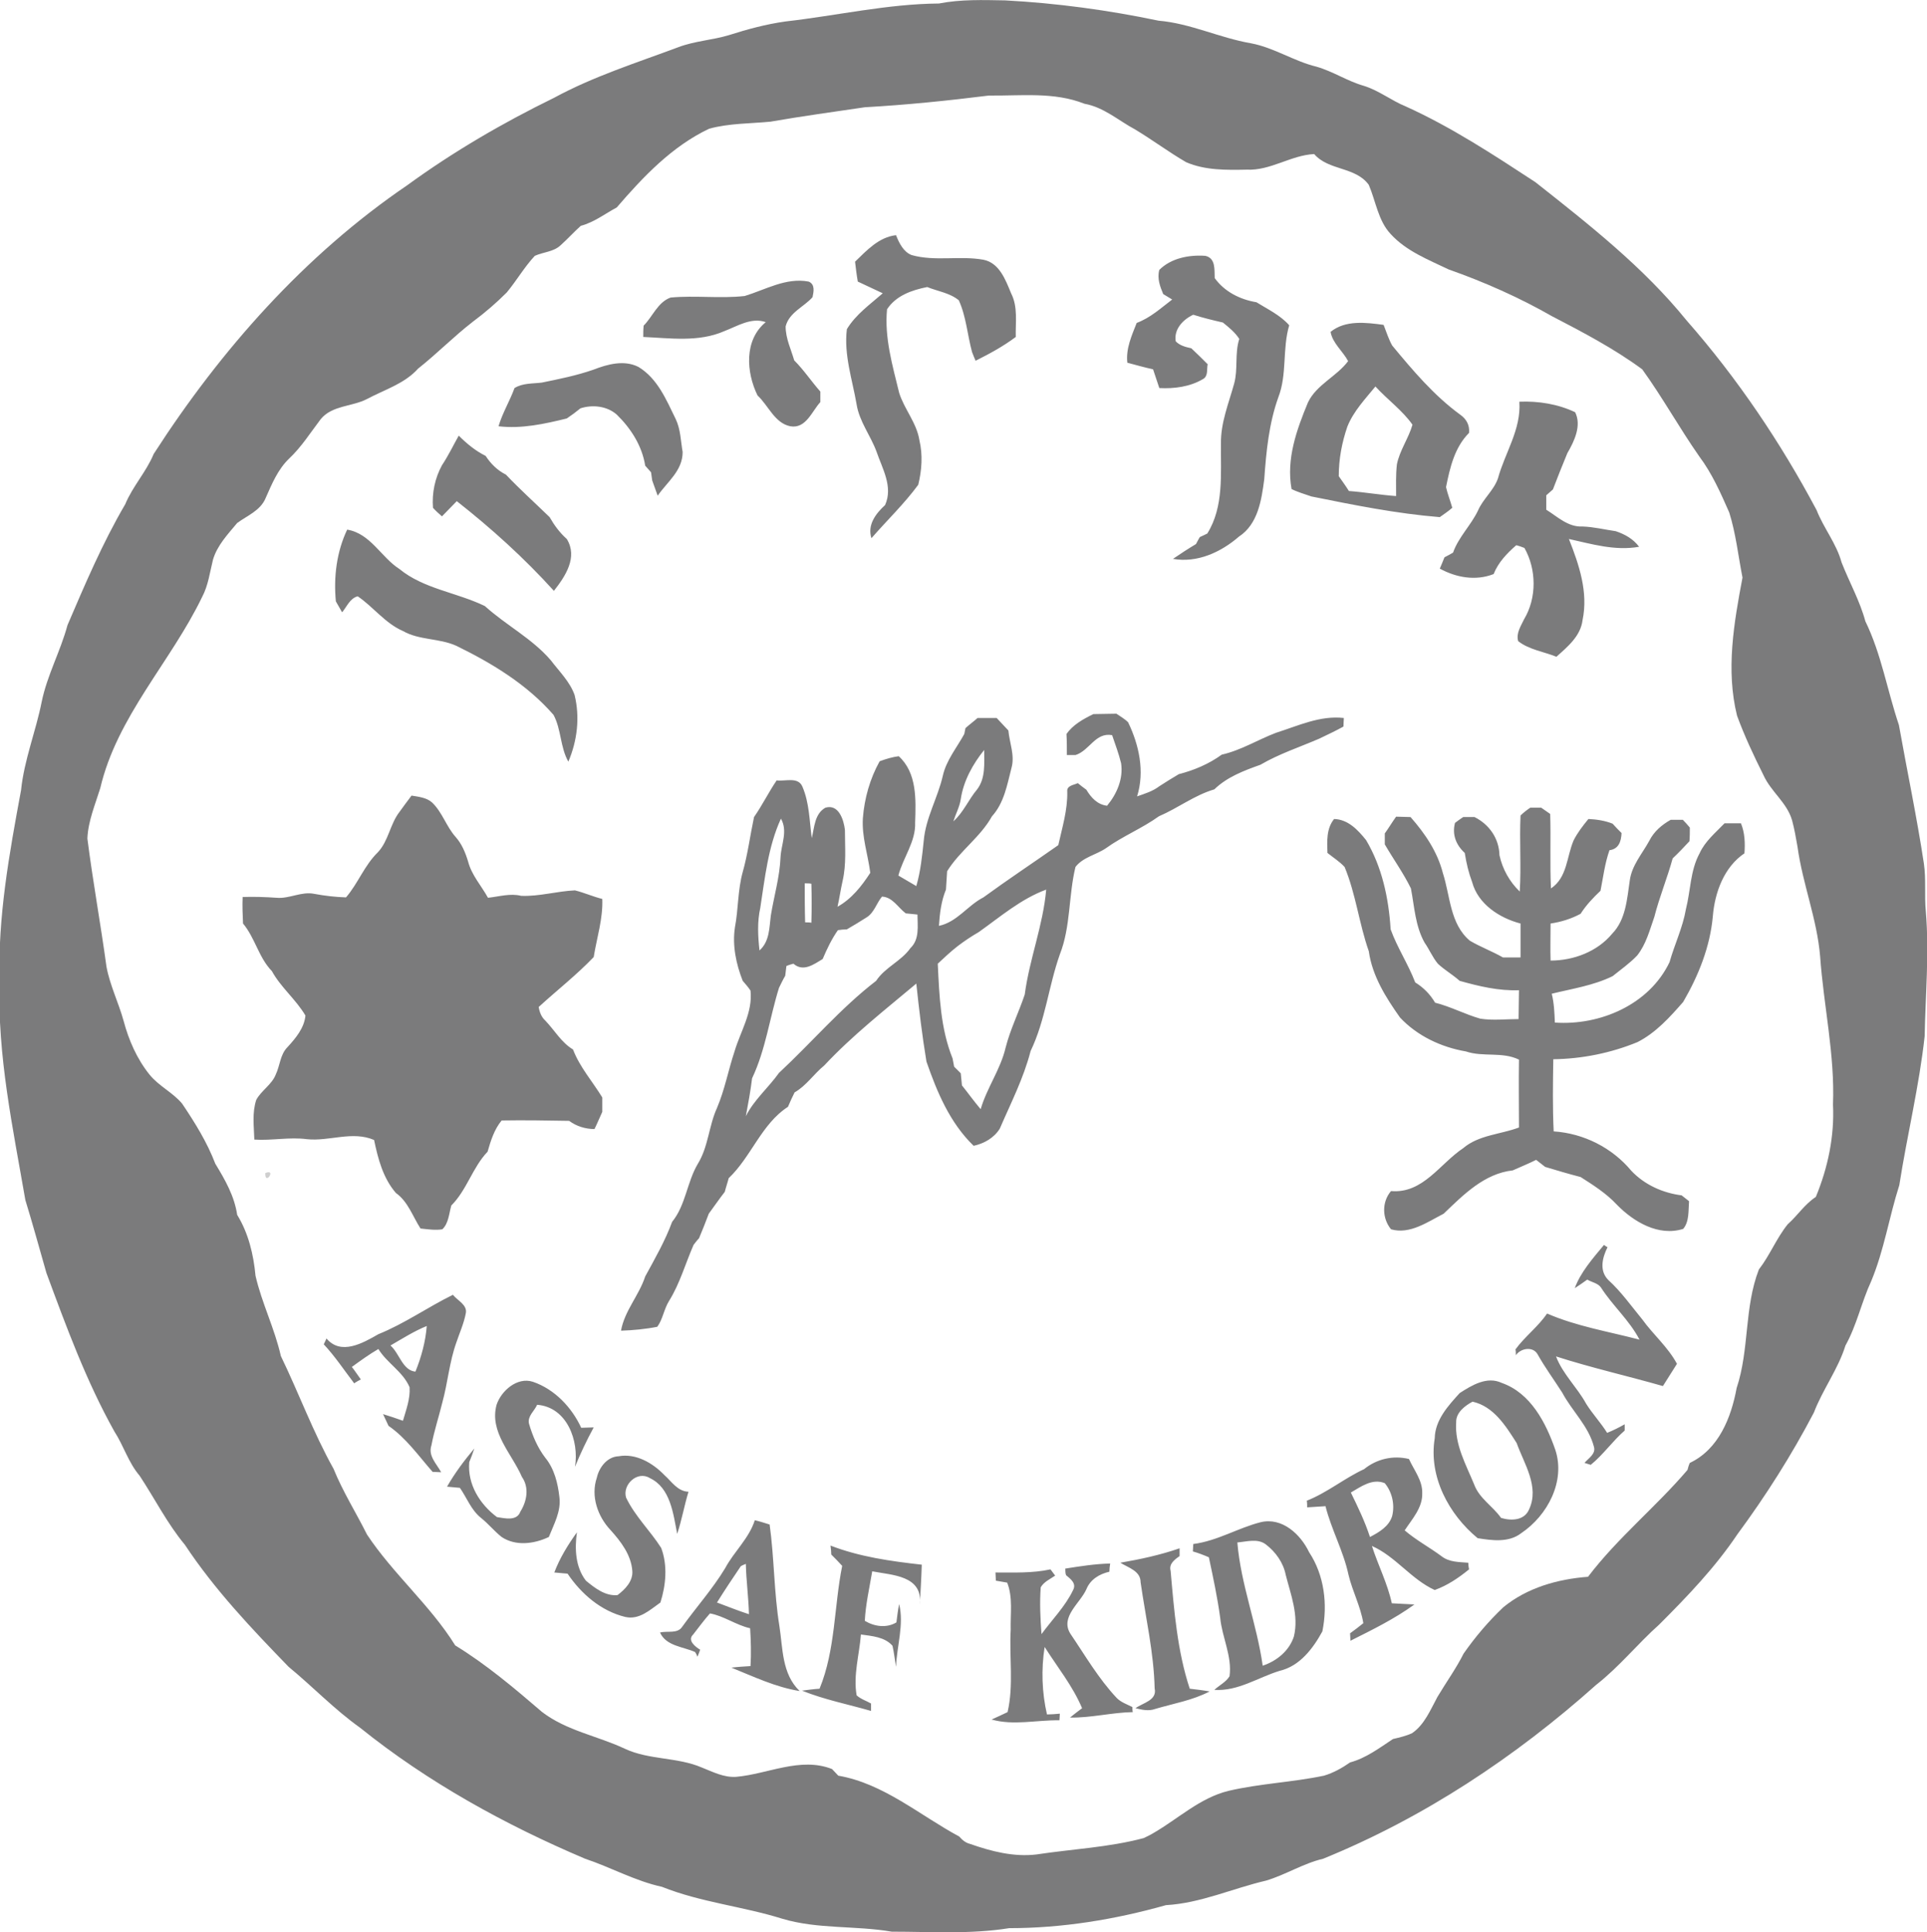
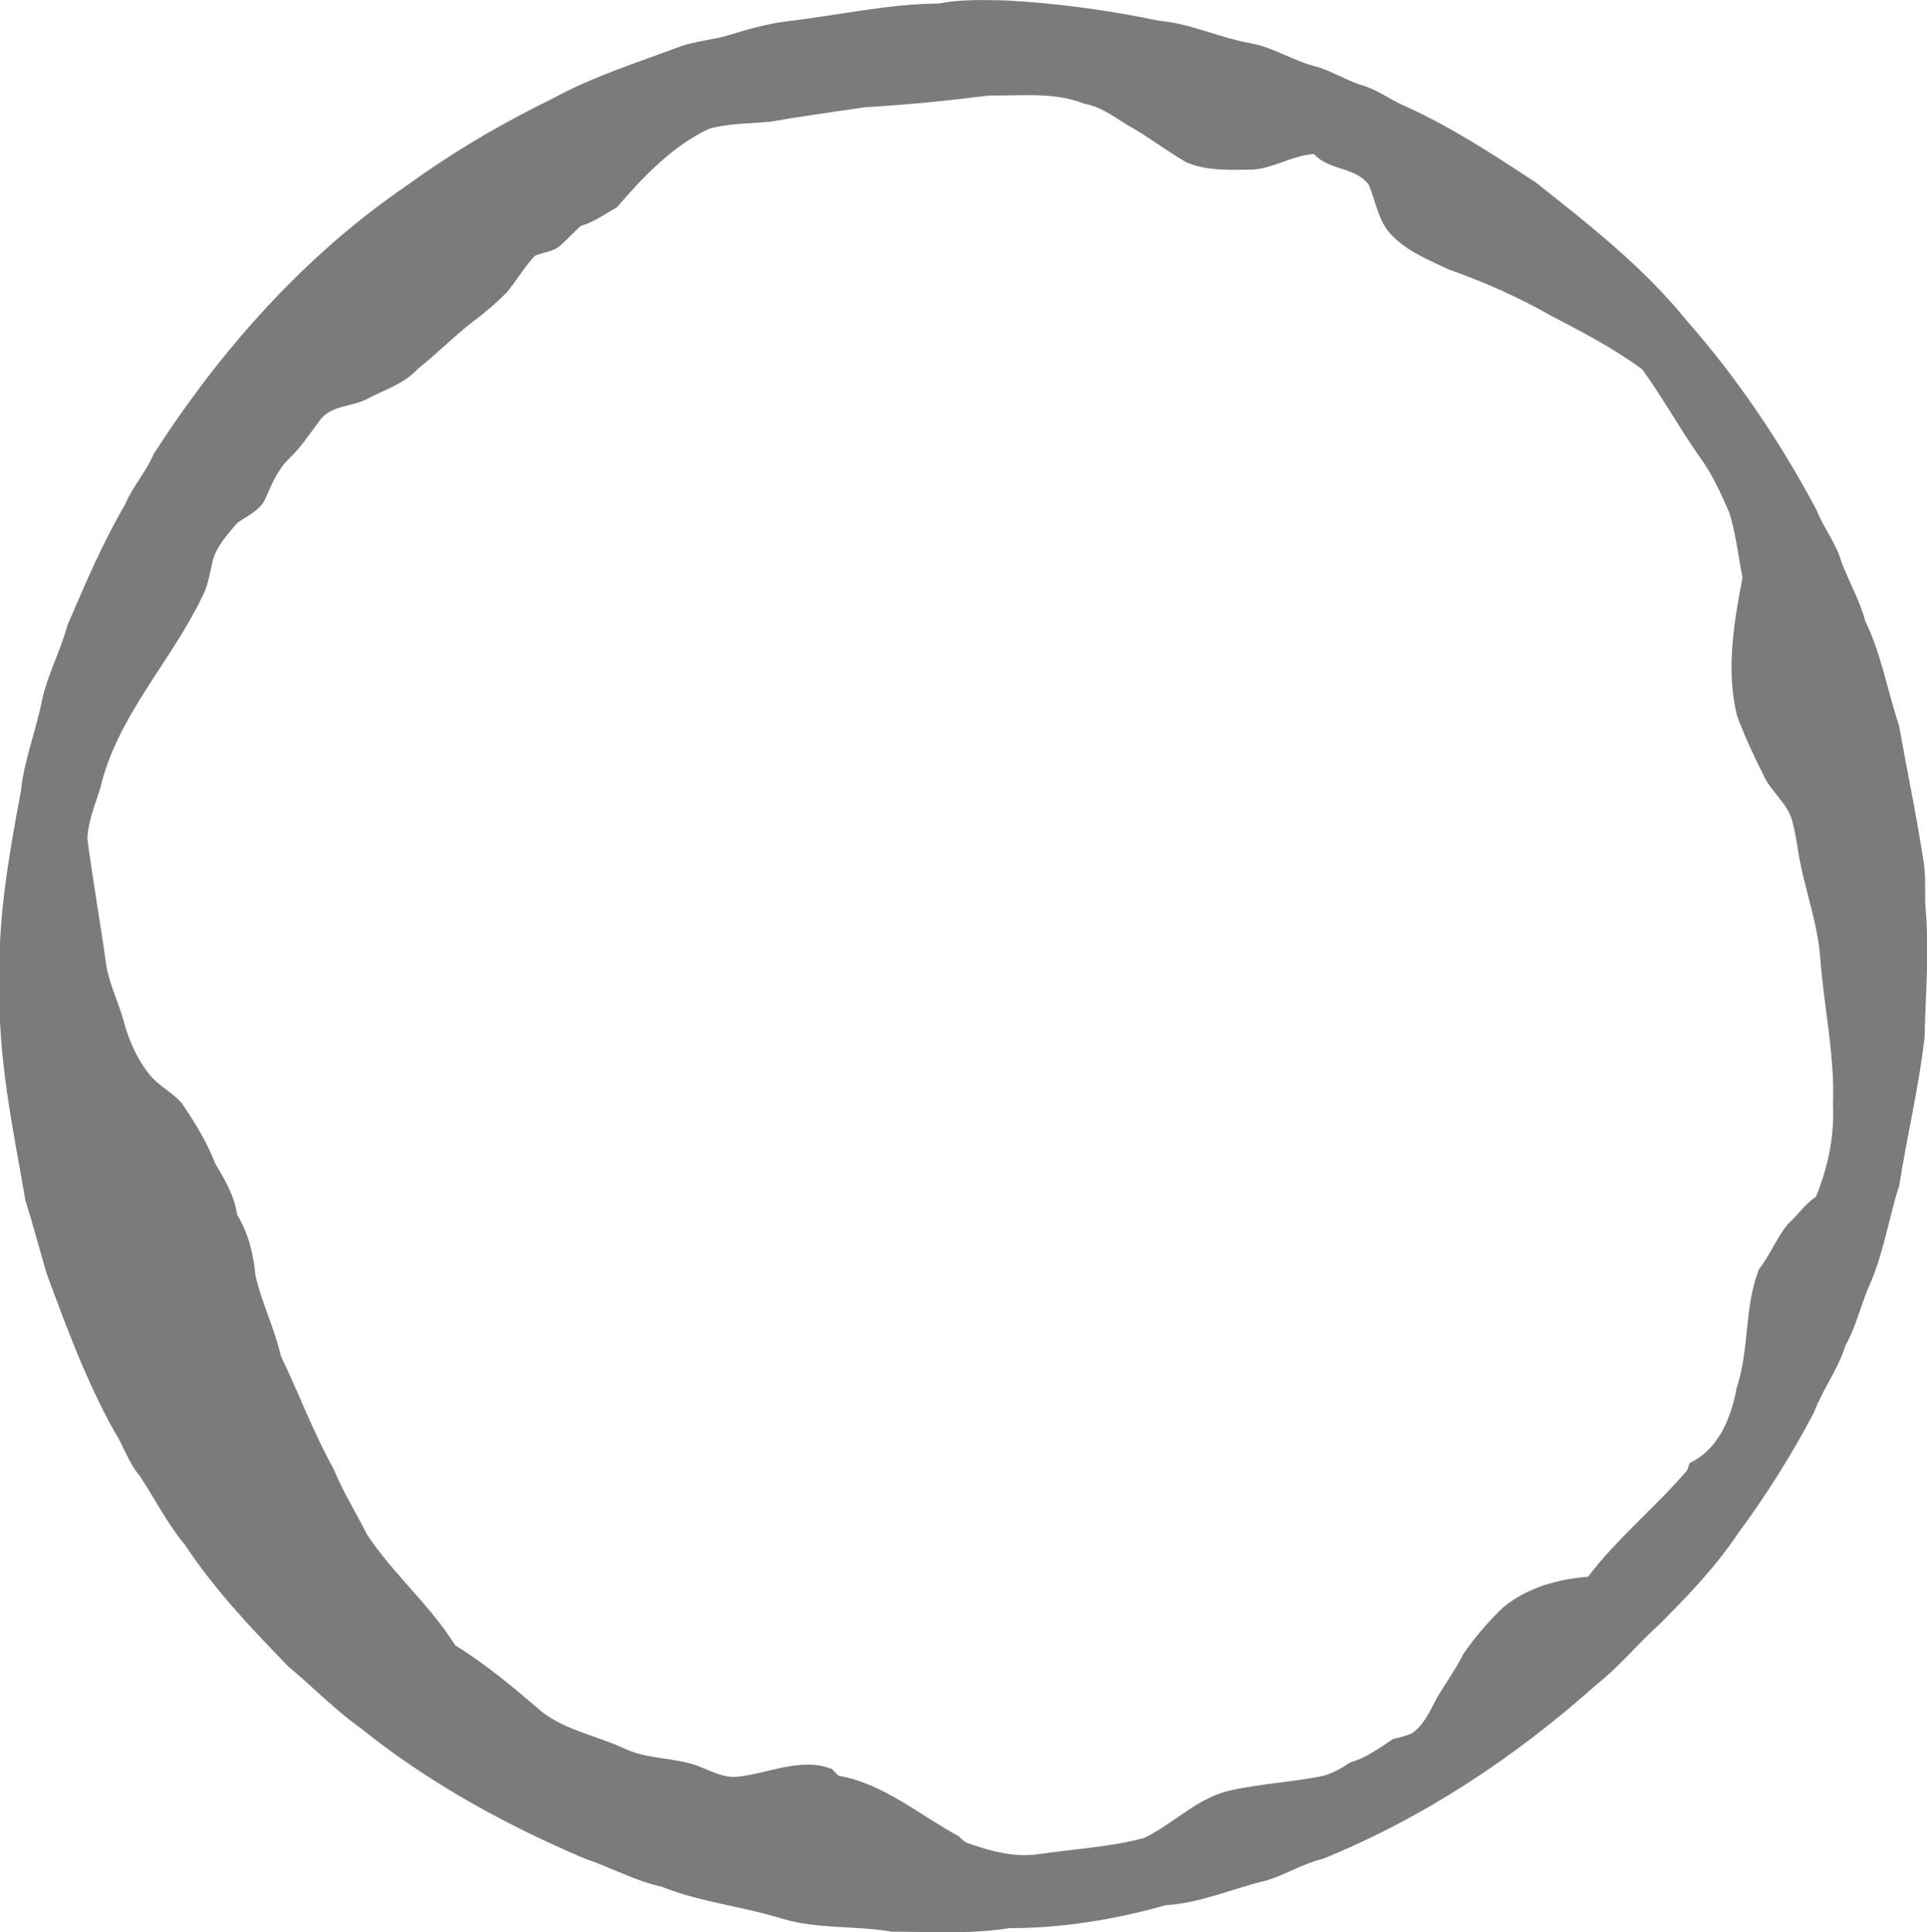
<svg xmlns="http://www.w3.org/2000/svg" version="1.1" id="Layer_1" x="0" y="0" viewBox="-225.7 34.2 494 495.4" xml:space="preserve">
  <style>
    .st0{fill:#7b7b7c}
  </style>
  <g id="_x23_7b7b7cff">
    <path class="st0" d="M15 35.1c5.6-1.1 11.3-.9 17-.8 13.2.7 26.4 2.5 39.3 5.2 8.2.7 15.6 4.4 23.7 5.8 5.9 1.1 11 4.6 16.8 6 4.2 1.2 7.9 3.7 12.1 4.9 3.9 1.2 7.1 3.8 10.8 5.3 11.7 5.3 22.5 12.4 33.2 19.4 13.8 10.9 27.7 21.8 38.8 35.5 13 14.8 24.1 31.3 33.3 48.6 1.8 4.6 5.1 8.6 6.4 13.4 2 5.1 4.7 9.9 6.1 15.1 4.1 8.4 5.6 17.7 8.6 26.6 2.1 11.8 4.6 23.6 6.4 35.5.6 4.1.1 8.2.5 12.3.9 10.7-.1 21.4-.3 32-1.4 12.8-4.5 25.4-6.5 38.2-2.6 8.1-3.9 16.7-7.2 24.6-2.5 5.4-3.7 11.3-6.6 16.5-1.9 6.1-5.8 11.2-8.1 17.2-5.7 10.9-12.3 21.3-19.6 31.2-5.7 8.5-12.8 15.9-20 23.1-5.6 5-10.3 10.9-16.2 15.5-20.7 18.5-44.2 34.1-70 44.6-5.1 1.2-9.6 4.1-14.6 5.6-8.6 2-16.8 5.8-25.7 6.3-13.1 3.7-26.6 5.9-40.2 5.9-9.9 1.6-20.1.9-30.1.9-9.3-1.6-18.9-.6-28-3.3C-35.3 523-46 522-56 518c-6.9-1.5-13.1-5-19.7-7.2-20.5-8.7-40.3-19.6-57.7-33.6-6.6-4.7-12.1-10.5-18.3-15.6-9.5-9.8-19-19.8-26.6-31.3-4.5-5.4-7.7-11.8-11.6-17.7-2.9-3.4-4.1-7.7-6.5-11.4-7.2-12.9-12.3-26.8-17.4-40.6-1.8-6.3-3.5-12.5-5.4-18.7-3.2-18.5-7.2-37.1-6.6-56-.5-16.5 2.5-32.9 5.5-49.1.8-7.8 3.8-15.1 5.3-22.7 1.4-6.8 4.8-12.9 6.6-19.6 4.5-10.5 9-21.1 14.8-31 1.9-4.6 5.4-8.3 7.3-12.9 17.2-26.7 38.7-51 65-68.9 11.8-8.6 24.5-16 37.6-22.4 10.1-5.5 21.2-9 31.9-13 4.2-1.6 8.7-1.8 13-3.1 4.7-1.5 9.5-2.8 14.5-3.5 13.2-1.5 26.1-4.5 39.3-4.6M-4 61.7c-8.1 1.2-16.2 2.3-24.2 3.7-5.2.5-10.6.4-15.7 1.8-9.5 4.5-16.9 12.3-23.7 20.2-3 1.6-5.8 3.8-9.2 4.7-1.8 1.6-3.4 3.4-5.2 5-1.8 1.7-4.4 1.7-6.6 2.7-2.7 2.9-4.7 6.4-7.2 9.4-2.7 2.7-5.6 5.2-8.7 7.5-4.9 3.8-9.2 8.2-14 12-3.5 3.9-8.6 5.4-13.1 7.8-3.8 2-9 1.6-11.9 5.2-2.6 3.4-4.9 7.1-8.1 10.1-2.9 2.8-4.4 6.5-6 10.1-1.3 3.2-4.7 4.5-7.3 6.4-2.4 2.9-5.1 5.7-6.2 9.4-.8 3.2-1.2 6.6-2.8 9.6-8 16.6-21.8 30.6-26.1 49-1.3 4.2-3.1 8.4-3.3 12.9 1.4 11 3.4 21.9 4.9 32.9.9 4.8 3.1 9.2 4.4 13.9 1.3 4.9 3.4 9.7 6.6 13.7 2.4 3 6 4.6 8.4 7.5 3.3 4.9 6.4 9.9 8.5 15.4 2.5 4.1 4.9 8.3 5.6 13.1 2.9 4.7 4.2 10.2 4.7 15.6 1.6 7 4.9 13.5 6.5 20.6 4.6 9.5 8.3 19.6 13.5 28.9 2.4 5.9 5.8 11.3 8.6 16.9 6.7 10.1 16.2 18.1 22.6 28.4 8 4.9 15.2 11 22.3 17.1 6.3 4.8 14.2 6.1 21.2 9.4 6.2 2.9 13.4 2.1 19.7 4.8 2.8 1.1 5.6 2.6 8.8 2.4 8.1-.7 16.5-5.2 24.6-2 .4.4 1.2 1.3 1.6 1.7 11.6 2 20.8 10.1 31 15.6.8.9 1.6 1.6 2.8 1.9 5.4 1.9 11.2 3.4 17 2.7 9.2-1.4 18.5-1.8 27.5-4.2.6-.3 1.9-.9 2.5-1.3 6.4-3.7 11.9-9 19.2-10.8 8.1-1.9 16.4-2.2 24.5-3.9 2.4-.7 4.7-2 6.7-3.4 4.1-1.1 7.5-3.7 11-6 1.7-.4 3.4-.8 4.9-1.5 3.2-2.2 4.7-6 6.5-9.3 2.2-3.7 4.8-7.3 6.7-11.1 3-4.3 6.4-8.3 10.2-11.9 6.1-5 13.9-7.2 21.7-7.8 7.6-10 17.4-17.9 25.5-27.4.1-.5.4-1.4.6-1.8 7.4-3.5 10.6-11.6 12-19.2 3.3-9.9 1.9-20.6 5.7-30.4 2.8-3.6 4.5-8 7.4-11.6 2.5-2.2 4.3-5.1 7.2-7 3.1-7.5 4.8-15.6 4.4-23.7.5-12.8-2.4-25.3-3.3-38-.8-9.6-4.5-18.6-5.8-28.1-.4-2.3-.8-4.6-1.4-6.8-1.3-4.5-5.4-7.3-7.3-11.5-2.5-5-4.9-10.1-6.8-15.3-2.9-11.7-.8-23.8 1.4-35.4-1.1-5.6-1.7-11.3-3.4-16.7-2.2-5-4.4-10-7.7-14.4-5.1-7.3-9.4-15.1-14.6-22.3-7.2-5.3-15.2-9.5-23.1-13.6-8.4-4.8-17.4-8.8-26.5-12-5.2-2.5-10.9-4.7-14.9-9.1-3.2-3.4-3.8-8.4-5.6-12.6-3.4-4.7-10.3-3.6-14-7.9-6 .3-11.2 4.3-17.3 4-5.2.1-10.6.2-15.5-1.9-4.5-2.6-8.6-5.7-13.1-8.4-4.3-2.3-8-5.7-13-6.6-7.8-3.1-16.3-2-24.5-2.1C17.4 60 6.7 61.1-4 61.7z" />
-     <path class="st0" d="M-6.5 101.3c3-2.9 6.1-6.3 10.5-6.8.8 2 1.9 4.3 4 5.1 6 1.7 12.3.1 18.4 1.2 4.1.8 5.7 5.2 7.1 8.6 1.8 3.5 1.1 7.5 1.2 11.2-3.2 2.4-6.7 4.3-10.3 6.1-.2-.5-.7-1.6-.9-2.2-1.2-4.4-1.5-9.1-3.4-13.3-2.3-1.9-5.4-2.3-8.1-3.4-4 .8-8 2.2-10.3 5.7-.7 7.3 1.4 14.4 3.1 21.4 1.3 4.2 4.5 7.7 5.2 12.2.9 3.8.6 7.7-.3 11.4-3.6 4.9-8 9.1-12 13.7-1.1-3.4 1.1-6.3 3.5-8.5C3.3 159 .5 154.4-1 150c-1.5-4.1-4.4-7.7-5.1-12.1-1.1-6.4-3.3-12.7-2.5-19.3 2.3-3.8 5.9-6.3 9.2-9.2-2.1-1-4.3-2-6.4-3-.3-1.7-.5-3.4-.7-5.1zM71.5 103.4c3-3 7.6-3.9 11.8-3.6 2.7.6 2.3 3.6 2.4 5.7 2.5 3.5 6.5 5.5 10.7 6.2 2.9 1.8 6.1 3.3 8.4 5.9-1.8 6.1-.5 12.6-2.8 18.5-2.4 6.7-3.1 13.9-3.6 21-.7 5.3-1.6 11.5-6.5 14.7-4.6 4-10.7 6.8-16.9 5.7 1.9-1.3 3.9-2.6 5.9-3.8.3-.5.7-1.4 1-1.8.5-.2 1.5-.7 1.9-.9 4.3-6.9 3.4-15.3 3.5-23-.1-5.4 2-10.4 3.4-15.5 1-3.7.1-7.7 1.3-11.4-1.1-1.7-2.6-2.9-4.2-4.2-2.6-.6-5.1-1.2-7.6-2-2.6 1.2-5 3.7-4.5 6.8 1 1.1 2.6 1.5 4 1.8 1.4 1.3 2.8 2.7 4.2 4.1-.3 1.3.2 3-1.2 3.8-3.4 2-7.4 2.5-11.2 2.3-.5-1.6-1.1-3.2-1.6-4.8-2.2-.5-4.4-1.1-6.6-1.7-.4-3.6 1.1-6.9 2.4-10.2 3.5-1.3 6.2-3.8 9.1-6-.6-.4-1.7-1-2.3-1.4-.8-1.9-1.6-4-1-6.2zM-34.8 110.1c5.3-1.6 10.6-4.8 16.4-3.7 1.7.7 1.3 2.6 1 4-2.2 2.5-6 3.9-6.9 7.5 0 3.1 1.4 5.9 2.2 8.7 2.5 2.5 4.4 5.4 6.7 8v2.7c-2.2 2.4-3.7 6.9-7.7 6.2-4-.8-5.6-5.3-8.4-7.9-2.9-5.9-3.5-14.2 2.1-18.8-3.7-1.3-7.2 1-10.6 2.3-6.6 2.9-13.9 1.8-20.8 1.5 0-1 0-1.9.1-2.9 2.3-2.3 3.6-6 6.9-7.2 6.3-.6 12.7.3 19-.4zM115.4 119.3c3.8-3.1 9.1-2.4 13.6-1.8.7 1.8 1.3 3.7 2.2 5.3 5.3 6.4 10.7 12.8 17.4 17.7 1.6 1.1 2.5 2.7 2.3 4.7-3.7 3.7-4.9 8.9-5.9 13.9.4 1.8 1.1 3.5 1.6 5.3-1 .9-2.1 1.6-3.2 2.4-11.1-.9-22-3.1-32.9-5.3-1.7-.6-3.5-1.1-5.1-1.9-1.4-7.7 1.3-15.2 4.2-22.2 2.2-4.6 7.3-6.6 10.3-10.6-1.3-2.5-4-4.6-4.5-7.5m4.3 24.3c-1.4 4.1-2.2 8.3-2.2 12.7.9 1.3 1.8 2.5 2.6 3.8 4 .3 8 1 12.1 1.3 0-2.7-.1-5.4.2-8.1.7-3.6 3-6.7 4-10.2-2.6-3.7-6.4-6.4-9.5-9.8-2.6 3.2-5.6 6.3-7.2 10.3zM-73.6 129c3.6-1.4 7.9-2.6 11.6-.7 4.9 3 7.1 8.4 9.5 13.3 1.3 2.7 1.3 5.7 1.8 8.5 0 4.8-3.9 7.6-6.4 11.2-.5-1.3-.9-2.6-1.4-3.9-.1-.5-.2-1.6-.3-2.1-.4-.4-1.1-1.3-1.5-1.7-.8-5.1-3.7-9.6-7.3-13.1-2.5-2.2-6.2-2.6-9.3-1.6-1.1.9-2.3 1.8-3.5 2.6-5.7 1.4-11.6 2.7-17.5 2 1-3.4 2.9-6.5 4.1-9.8 2.1-1.3 4.6-1.1 7-1.4 4.4-.9 8.9-1.8 13.2-3.3zM163.8 137.2c4.9-.2 9.9.6 14.3 2.7 1.7 3.4-.2 7.4-2 10.5-1.3 3.1-2.5 6.2-3.7 9.3-.4.4-1.3 1.1-1.7 1.5v3.7c2.9 1.8 5.6 4.5 9.3 4.3 2.9.1 5.7.8 8.5 1.2 2.4.8 4.5 2 6 4-6.2 1.1-12.1-.7-18-2 2.6 6.6 5 13.6 3.5 20.8-.5 4.1-3.8 6.8-6.7 9.4-3.2-1.3-7-1.8-9.8-4-.6-2 .7-3.9 1.5-5.6 3.3-5.5 3.2-12.8.1-18.3-.5-.2-1.6-.6-2.1-.7-2.4 2.1-4.6 4.4-5.8 7.4-4.6 1.8-9.6.9-13.8-1.4.4-.9.8-1.9 1.2-2.9.8-.4 1.5-.8 2.2-1.2 1.4-4 4.6-7 6.4-10.8 1.3-3 4-5.1 5.1-8.2 1.8-6.6 6-12.6 5.5-19.7zM-112.4 153.5c1.6-2.4 2.9-5.1 4.3-7.6 2.1 2.1 4.3 3.9 6.9 5.2 1.3 2 3 3.7 5.2 4.8 3.6 3.8 7.5 7.3 11.2 10.9 1.2 2.1 2.6 4 4.4 5.6 2.9 4.7-.4 9.6-3.3 13.3-7.6-8.4-16-16-24.9-23-1.3 1.3-2.5 2.6-3.8 3.9-.8-.7-1.6-1.4-2.3-2.2-.3-3.8.5-7.6 2.3-10.9zM-136.7 170c6 1 8.7 7.1 13.4 10.1 6.2 5.1 14.7 6 21.9 9.5 5.4 4.9 12.1 8.3 16.9 13.9 2.2 2.9 4.9 5.5 6.1 8.9 1.4 5.7.7 11.7-1.6 17.1-2.1-3.7-1.8-8.3-3.8-12-6.8-7.8-15.7-13.2-24.9-17.7-4.4-2-9.5-1.4-13.7-3.8-4.6-2-7.6-6.2-11.6-8.9-2 .5-2.8 2.7-4 4.1l-1.6-2.8c-.6-6.3.2-12.7 2.9-18.4zM54.6 217.3c2 0 4-.1 5.9-.1 1 .7 2.1 1.3 3 2.2 2.8 5.8 4.3 12.6 2.3 19 2-.7 4-1.3 5.7-2.6 1.7-1.1 3.3-2.1 5-3.1 3.9-1 7.7-2.6 11-5 4.9-1.1 9.2-3.8 13.9-5.6 5.7-1.8 11.3-4.5 17.4-3.8 0 .5-.1 1.6-.1 2.2-2 1.1-4.1 2.1-6.2 3.1-5.1 2.2-10.3 3.9-15.1 6.7-4.2 1.5-8.5 3.1-11.8 6.3-5.1 1.5-9.3 4.8-14.2 6.9-4.3 3.1-9.3 5.1-13.6 8.2-2.5 1.7-5.9 2.3-7.8 4.8-1.8 7.4-1.2 15.3-4 22.4-2.9 8.2-3.7 16.9-7.5 24.8-1.8 7-5.1 13.4-7.9 19.9-1.5 2.4-4 3.8-6.7 4.4-6.1-5.9-9.4-13.8-12.1-21.6-1.1-6.6-1.9-13.4-2.6-20-8.1 6.8-16.4 13.3-23.6 21-2.7 2.2-4.6 5.2-7.6 6.9-.6 1.2-1.2 2.5-1.7 3.7-6.8 4.4-9.4 12.8-15.2 18.3-.3 1.2-.7 2.3-1 3.5-1.4 1.8-2.7 3.7-4.1 5.6-.8 2.1-1.6 4.2-2.5 6.3-.4.4-1.1 1.3-1.4 1.7-2.1 4.8-3.5 9.9-6.3 14.4-1.3 2.1-1.6 4.7-3 6.6-3 .6-6.2.9-9.3 1 .9-5.1 4.6-9 6.2-13.9 2.5-4.6 5.1-9.1 6.9-14 3.5-4.3 3.8-10.2 6.6-14.9 2.7-4.4 2.8-9.7 4.9-14.3 2-4.7 2.9-9.7 4.5-14.5 1.5-5.1 4.7-10 4.1-15.6-.6-.9-1.3-1.7-2-2.5-1.7-4.3-2.7-9.1-2-13.7.9-4.7.7-9.5 2-14.2 1.3-4.6 1.9-9.4 2.9-14.1 2.1-3 3.7-6.3 5.8-9.4 2.2.3 5.5-1 6.6 1.6 1.8 4.2 1.8 8.8 2.4 13.2.7-2.8.7-6.2 3.5-7.8 3.4-1 4.7 3.1 5 5.7 0 4.4.4 8.8-.6 13.1-.5 2.2-.8 4.4-1.3 6.6 3.6-2 6.2-5.3 8.4-8.7-.6-4.7-2.2-9.2-1.9-14 .4-5.1 1.8-10.1 4.3-14.6 1.6-.6 3.3-1.1 4.9-1.3 4.7 4.3 4.4 11.1 4.2 17 .2 4.9-3.1 9-4.3 13.6 1.5.9 3.1 1.8 4.6 2.7 1.1-3.8 1.5-7.7 1.9-11.6.5-5.9 3.6-11 4.9-16.7.9-4 3.6-7.2 5.5-10.7.1-.4.2-1.1.3-1.5 1-.9 2.1-1.7 3.1-2.6h4.9c1 1.1 2 2.1 3 3.2.3 3.2 1.7 6.4.8 9.6-1.1 4.3-1.9 9-5 12.4-3 5.4-8.3 8.9-11.5 14.1-.1 1.6-.2 3.2-.3 4.7-1.2 2.9-1.6 6.1-1.8 9.3 4.7-1 7.3-5.2 11.4-7.3 6.3-4.6 12.8-8.9 19.2-13.4 1-4.5 2.4-9 2.3-13.7-.2-1.6 1.7-1.7 2.7-2.2.5.4 1.6 1.3 2.2 1.7 1.2 2 2.8 3.8 5.3 4.1 2.5-3 4.2-6.9 3.6-10.9-.6-2.5-1.5-4.8-2.3-7.2-4.3-.8-5.8 4-9.4 5.1h-2.2c0-1.8 0-3.6-.1-5.4 1.6-2.3 4.2-3.8 6.9-5.1m-34 21.8c-.3 2-1.3 3.8-1.9 5.7 2.6-2.3 3.9-5.6 6.1-8.2 2.2-2.9 1.8-6.7 1.8-10.1-2.9 3.6-5.3 7.9-6 12.6m-46.1 5c-3.3 7.2-4.1 15.2-5.3 22.9-.8 3.6-.6 7.3-.2 10.9 2.6-2.3 2.5-5.8 2.9-8.9.8-5 2.3-9.9 2.5-15.1.2-3.3 1.9-6.6.1-9.8m6.1 16.6c0 3.3 0 6.7.1 10 .4 0 1.2 0 1.6.1.1-3.3.1-6.7 0-10-.4-.1-1.2-.1-1.7-.1m44.6 12.5c-1.9 1.1-3.7 2.3-5.4 3.6-1.8 1.4-3.5 3-5.1 4.5.4 8.2.7 16.6 3.8 24.3.1.5.3 1.6.4 2.1l1.7 1.7c.1 1 .2 2.1.3 3.1 1.6 2 3.1 4.1 4.8 6.1 1.6-5.5 5.1-10.2 6.4-15.8 1.2-4.7 3.4-9.1 4.9-13.6 1.2-9.1 4.7-17.7 5.5-26.9-6.5 2.4-11.8 7-17.3 10.9M.4 264.1c-1.4 1.7-2 4.1-3.9 5.3-1.7 1.1-3.4 2.1-5.1 3.1-.6 0-1.7.1-2.3.2-1.6 2.3-2.8 4.8-3.9 7.4-2.3 1.4-5 3.4-7.5 1.2-.4.1-1.4.4-1.8.6-.1.6-.2 1.9-.3 2.5-.6 1-1.1 2.1-1.6 3.1-2.4 7.7-3.4 15.8-6.9 23.2-.4 3.3-1 6.5-1.6 9.7 2.1-4.2 5.8-7.3 8.5-11.1 8.4-7.8 15.8-16.6 24.9-23.6 2.3-3.5 6.4-5 8.8-8.4 2.4-2.3 1.8-5.7 1.8-8.6-.7-.1-2.2-.2-3-.3-2-1.5-3.4-4.2-6.1-4.3zM-120.2 238.2c1.8.3 3.9.5 5.3 1.8 2.6 2.5 3.6 6.1 6 8.8 1.6 1.8 2.5 4 3.2 6.3.9 3.5 3.4 6.2 5.1 9.3 2.8-.3 5.7-1.2 8.5-.5 4.6.2 9.2-1.2 13.8-1.4 2.4.6 4.6 1.6 7 2.2.2 5.1-1.4 9.9-2.2 14.9-4.4 4.6-9.4 8.5-14.1 12.8.2 1.3.7 2.6 1.7 3.5 2.4 2.5 4.1 5.6 7.1 7.4 1.7 4.5 5 8.2 7.5 12.3v3.7c-.7 1.5-1.3 3-2 4.4-2.3 0-4.6-.7-6.5-2.1-5.8-.1-11.6-.2-17.3-.1-1.9 2.3-2.8 5.2-3.6 8-3.9 4.1-5.3 9.8-9.3 13.8-.6 2.1-.7 4.6-2.3 6.1-1.8.3-3.7 0-5.6-.2-2-3.1-3.2-6.9-6.3-9.1-3.3-3.8-4.6-8.8-5.6-13.6-5.6-2.4-11.4.4-17.2-.2-4.5-.6-9 .4-13.5.1-.1-3.4-.6-6.9.5-10.2 1.3-2.4 4-3.9 5-6.5 1.1-2.3 1.1-5.1 3-7 2.1-2.3 4.3-4.9 4.6-8.1-2.4-4.1-6.3-7.2-8.6-11.4-3.4-3.5-4.3-8.5-7.4-12.2-.1-2.3-.2-4.5-.1-6.8 2.9-.1 5.8 0 8.7.2 3.3.3 6.4-1.7 9.7-1 2.7.5 5.3.8 8.1.9 3.1-3.6 4.7-8.2 8.2-11.6 2.7-2.9 3.1-7.2 5.5-10.3.9-1.3 2-2.7 3.1-4.2zM166.6 241.3h2.8c.6.4 1.7 1.2 2.3 1.6.2 6.3-.1 12.7.2 19.1 4.2-2.8 4-8.1 5.8-12.3 1-2 2.4-3.8 3.8-5.5 2.1.1 4.2.4 6.2 1.2.7.8 1.5 1.6 2.3 2.4-.1 2.1-.7 4.1-3.1 4.4-1.2 3.4-1.6 6.9-2.3 10.4-1.9 1.8-3.7 3.7-5.1 5.9-2.4 1.3-5 2.1-7.7 2.5 0 3.2-.1 6.4 0 9.5 5.9 0 12-2.3 15.8-6.9 3.5-3.6 3.8-8.9 4.5-13.6.5-3.9 3.2-6.9 5-10.2 1.2-2.4 3.2-4.1 5.5-5.4h3.1c.5.5 1.4 1.5 1.8 2 0 1.2 0 2.3-.1 3.5-1.4 1.5-2.8 3-4.3 4.4-1.4 5.1-3.4 9.9-4.7 15-1.2 3.4-2.1 7-4.4 9.9-1.9 2-4.2 3.6-6.3 5.3-4.9 2.4-10.3 3.2-15.6 4.5.6 2.4.7 4.9.8 7.4 11.6.8 24.2-4.6 29.4-15.5 1.3-4.6 3.4-8.9 4.2-13.6 1.2-4.7 1.1-9.9 3.5-14.3 1.4-3.1 4.1-5.3 6.4-7.7h4.2c1 2.4 1.1 5.1.9 7.7-5.2 3.5-7.6 10-8.1 16.1-.7 7.9-3.7 15.3-7.6 22-3.4 3.9-7 7.9-11.7 10.3-6.8 2.8-14.2 4.3-21.6 4.4-.1 6.2-.2 12.3.1 18.5 7.7.5 15 4.2 19.9 10.1 3.4 3.6 8.1 5.7 12.9 6.3.5.4 1.4 1.1 1.9 1.5-.2 2.4.1 5.2-1.5 7.1-6.3 2-12.7-1.8-17-6.2-2.7-2.9-6-5-9.3-7.1-3.1-.8-6.1-1.7-9.1-2.6-.6-.5-1.8-1.4-2.3-1.8-2 1-4 1.8-6 2.7-7.3.8-12.7 6.3-17.7 11.1-4.1 2.1-8.7 5.4-13.5 4-2.3-2.8-2.4-7 0-9.8 8.2.7 12.5-7 18.5-11 4-3.4 9.5-3.5 14.3-5.3 0-5.8-.1-11.6 0-17.4-4.3-2.1-9.2-.6-13.6-2.1-6.4-1.1-12.5-4-16.9-8.7-3.6-5.1-7.1-10.6-8-17-2.5-7.1-3.3-14.6-6.2-21.6-1.3-1.4-2.9-2.4-4.4-3.6-.1-3-.3-6.2 1.7-8.7 3.6.1 6.1 2.8 8.2 5.4 4.1 6.9 5.8 14.9 6.3 22.9 1.7 4.7 4.5 8.9 6.3 13.6 2.1 1.3 3.8 3 5.1 5.2 4 1 7.7 3 11.6 4.1 3.2.5 6.6.1 9.8.1 0-2.5.1-4.9.1-7.4-5.2.2-10.2-1-15.2-2.4-1.8-1.6-3.9-2.8-5.6-4.4-1.4-1.7-2.2-3.7-3.4-5.4-2.4-4.3-2.6-9.2-3.5-13.9-1.9-3.9-4.5-7.5-6.7-11.3v-2.8c1-1.4 1.9-2.9 2.9-4.3 1.2 0 2.5.1 3.7.1 3.7 4.2 6.9 8.9 8.3 14.4 1.9 5.9 1.8 13 6.9 17.3 2.7 1.6 5.7 2.7 8.5 4.3h4.5V271c-5.4-1.4-10.9-5-12.4-10.6-.9-2.4-1.5-4.9-1.9-7.5-2.2-2-3.3-4.7-2.5-7.7.5-.4 1.5-1.1 2.1-1.5h2.9c3.8 1.9 6.3 5.5 6.4 9.8.8 3.6 2.6 6.8 5.2 9.3.4-6.5-.1-13 .2-19.5.8-.8 1.9-1.6 2.5-2zM185.5 353.4c.2.2.7.5.9.6-1.3 2.6-2.2 6 .2 8.4 3.3 3 5.9 6.7 8.7 10.1 2.8 3.9 6.6 7.1 8.9 11.4l-3.6 5.7c-9.1-2.6-18.4-4.7-27.4-7.6 1.7 4.5 5.4 7.9 7.7 12.1 1.6 2.6 3.8 4.9 5.4 7.5 1.5-.6 3.1-1.4 4.5-2.2v1.6c-3.1 2.7-5.5 6.2-8.7 8.8-.4-.1-1.2-.4-1.6-.5 1-1.2 3-2.3 2.4-4.2-1.4-5.3-5.6-9.1-8.1-13.8-2.1-3.3-4.4-6.4-6.3-9.8-1.2-2.2-4.4-1.6-5.6.2 0-.4 0-1.1-.1-1.5 2.4-3.3 5.8-5.8 8.1-9.2 7.6 3.3 15.7 4.6 23.7 6.7-2.6-5-6.9-8.7-9.9-13.4-.8-1.1-2.3-1.3-3.5-2-1.1.8-2.1 1.5-3.2 2.2 1.5-4.1 4.6-7.6 7.5-11.1zM-128.7 376.3c6.7-2.7 12.6-6.9 19.1-10.1 1.2 1.5 3.8 2.6 3.3 4.8-.5 2.6-1.6 5-2.4 7.4-1.8 5-2.2 10.3-3.6 15.4-.9 3.7-2.1 7.3-2.8 11-.9 2.7 1.3 4.7 2.5 6.9-.6 0-1.7-.1-2.2-.1-3.6-4.1-6.8-8.7-11.3-11.8-.5-1-.9-2-1.4-3 1.7.5 3.4 1.1 5.1 1.7.8-2.8 1.9-5.6 1.7-8.6-1.7-4-5.8-6.2-8-9.8-2.4 1.4-4.6 3-6.8 4.6.8 1 1.5 2.1 2.3 3.2-.4.2-1.3.7-1.7 1-2.6-3.4-4.9-6.9-7.8-10 .2-.4.5-1.1.7-1.5 3.7 4.4 9.3 1.2 13.3-1.1m3.1 2.9c2.3 2 3.1 6.4 6.4 6.7 1.5-3.7 2.6-7.7 2.9-11.7-3.2 1.3-6.2 3.2-9.3 5zM-98.4 394.4c1.2-3.6 5.3-7.2 9.3-5.9 5.6 1.9 10 6.6 12.4 11.8.8 0 2.4-.1 3.2-.1-1.8 3.3-3.4 6.7-4.8 10.1 1.1-6.6-2-15.3-9.7-15.9-.7 1.6-2.5 2.9-2.1 4.8.9 3.1 2.2 6.2 4.2 8.8 2.3 2.8 3.2 6.5 3.6 10 .5 3.7-1.4 7-2.7 10.3-3.8 1.8-8.5 2.4-12.1 0-1.9-1.5-3.4-3.4-5.3-4.9-2.5-2-3.6-5.1-5.4-7.7-.8-.1-2.5-.2-3.3-.3 2-3.5 4.4-6.7 7-9.8-.4 1.2-.8 2.3-1.3 3.5-.5 5.7 2.7 10.8 7.1 14.1 2 .3 5.1 1.1 6-1.4 1.7-2.7 2.3-6.2.4-8.9-2.6-6-8.4-11.5-6.5-18.5zM148.5 391.4c3.1-2 7-4.4 10.8-2.6 7.4 2.6 11.3 10.2 13.7 17.1 2.7 8.1-2 16.9-8.7 21.4-3.2 2.5-7.5 1.9-11.2 1.3-7.4-6.1-12.6-15.8-11-25.6.1-4.7 3.4-8.3 6.4-11.6m-.9 7.5c-.4 5.7 2.5 10.8 4.6 15.9 1.3 3.6 4.8 5.6 6.9 8.6 2.6.8 6 .7 7.2-2.2 2.7-5.8-1.3-11.7-3.2-17-2.8-4.4-5.9-9.4-11.3-10.6-1.9 1-4.3 2.8-4.2 5.3zM124 410.9c3.2-2.6 7.4-3.6 11.5-2.6 1.3 2.9 3.5 5.5 3.4 8.8.1 3.7-2.6 6.6-4.5 9.5 2.9 2.5 6.3 4.3 9.4 6.6 2 1.6 4.6 1.5 6.9 1.7 0 .4.1 1.3.2 1.7-2.7 2.2-5.5 4.1-8.8 5.3-6.1-2.8-10-8.6-16.1-11.3 1.6 5 4 9.6 5.1 14.7 1.9.1 3.9.2 5.8.3-5.1 3.7-10.8 6.5-16.4 9.3 0-.5-.1-1.4-.1-1.9 1.1-.8 2.3-1.7 3.4-2.6-.7-4.3-2.8-8.2-3.8-12.4-1.3-6.1-4.4-11.6-5.9-17.6-1.6.1-3.1.2-4.7.3 0-.4 0-1.3-.1-1.7 5.3-2.1 9.7-5.8 14.7-8.1m-3.4 6c1.8 3.7 3.6 7.4 4.9 11.4 2.3-1.2 4.9-2.7 5.7-5.4.7-2.9 0-6.1-1.9-8.4-3.2-1.3-6.1.9-8.7 2.4zM-72.7 413.1c.6-2.7 2.7-5.4 5.6-5.5 4.4-.8 8.7 1.7 11.7 4.8 1.9 1.7 3.4 4.2 6.2 4.3-1.1 3.6-1.7 7.2-2.9 10.8-1-5.1-1.7-11.8-7-14.3-3.2-2-7.1 1.7-6.1 5 2.3 4.8 6.2 8.5 9 12.9 1.7 4.5 1.2 9.6-.2 14-2.7 1.9-5.4 4.5-9 3.7-6.2-1.5-11.3-5.9-14.8-11.1-1.1-.1-2.3-.2-3.4-.3 1.4-3.7 3.5-7.1 5.8-10.3-.6 4.2-.4 8.9 2.3 12.4 2.3 1.9 5 4 8.1 3.7 2-1.5 4-3.6 3.8-6.2-.3-4.1-2.9-7.5-5.6-10.5-3.3-3.5-5.1-8.7-3.5-13.4zM-32.2 424c1.3.3 2.5.7 3.8 1.1 1.2 8.6 1.1 17.4 2.5 26 .9 5.7.6 12.3 5.2 16.7-6.2-1-11.8-3.7-17.5-6 1.6-.2 3.3-.3 4.9-.4.2-3.2.1-6.5-.1-9.7-3.6-.8-6.8-3.2-10.3-3.8-1.5 1.7-2.9 3.6-4.3 5.4-1.6 1.5.6 3.2 1.8 3.9-.2.5-.5 1.4-.7 1.8-.1-.3-.4-.9-.6-1.2-3.1-1.4-7.4-1.5-9-5 1.9-.5 4.5.4 5.7-1.5 3.6-5 7.8-9.7 11-15 2.3-4.3 6.1-7.6 7.6-12.3m-3.6 11.8c-2.1 3.1-4.1 6.1-6.1 9.3 2.7 1 5.4 2.1 8.2 3-.1-4.3-.7-8.6-.8-12.9-.3.1-1 .4-1.3.6zM97.5 424.5c5.5-1.3 10.2 3.1 12.4 7.7 3.9 5.9 4.8 13.4 3.4 20.3-2.4 4.4-5.8 8.9-10.9 10.1-5.6 1.7-10.7 5.3-16.8 4.9 1.3-1.2 3-2 3.9-3.5.7-5.1-1.9-9.9-2.4-15-.7-5.2-1.8-10.3-2.9-15.5-1.4-.6-2.7-1.1-4.1-1.5 0-.5.1-1.4.1-1.9 6.2-.8 11.4-4.1 17.3-5.6m-6 5.2c.9 10.8 5 20.9 6.5 31.6 3.6-1.2 6.8-3.8 8-7.5 1.3-5.4-.8-10.7-2.1-15.8-.6-3.1-2.6-5.9-5.1-7.8-2.1-1.6-4.9-.7-7.3-.5zM-12.8 430.5c7.5 2.9 15.4 4 23.4 4.9-.1 3.4-.3 6.8-.5 10.3.9-7.6-7.2-7.6-12.2-8.6-.7 4.2-1.7 8.5-1.9 12.7 2.5 1.5 5.6 1.9 8.1.4.2-1.6.4-3.2.7-4.7 1.3 5.2-.6 10.8-.8 16.1-.3-1.8-.5-3.6-.9-5.4-2-2.3-5.3-2.5-8.1-2.9-.4 5.2-2 10.4-1.1 15.6 1.1 1 2.5 1.4 3.7 2.1v1.9c-5.9-1.7-12-2.9-17.7-5.2 1.5-.2 3-.4 4.5-.5 4.1-10 3.7-21.1 5.8-31.5-.9-1-1.9-2-2.8-2.9 0-.6-.1-1.7-.2-2.3zM61.5 434.9c5.2-.9 10.3-2 15.2-3.7v2c-1.3.9-2.8 2-2.3 3.8.9 10.2 1.7 20.5 4.9 30.2 1.7.2 3.4.4 5.1.7-4.4 2.3-9.3 3.1-14 4.5-1.6.6-3.4.2-5-.2 1.9-1.4 5.6-2 4.9-5.1-.2-9.1-2.3-18.1-3.6-27.2 0-2.9-3.1-3.7-5.2-5zM47.4 436.4c3.8-.6 7.6-1.2 11.5-1.3-.1.5-.2 1.6-.2 2.1-2.6.6-4.9 2-5.9 4.5-1.6 3.6-6.8 7.1-4.1 11.4 3.8 5.6 7.2 11.5 11.9 16.5 1.1 1.1 2.6 1.6 4 2.3 0 .3 0 1 .1 1.3-5.4.1-10.7 1.5-16.1 1.4 1-.8 2-1.6 3.1-2.4-2.4-5.7-6.3-10.5-9.6-15.7-.9 5.7-.7 11.7.6 17.3.8 0 2.4-.1 3.3-.2 0 .4-.1 1.3-.1 1.7-5.8-.1-11.8 1.4-17.4-.2 1.4-.6 2.8-1.3 4.1-1.9 1.6-6.9.4-14.1.8-21.1-.1-4.1.6-8.3-.9-12.1-.7-.1-2.2-.4-2.9-.5 0-.5-.1-1.6-.1-2.1 4.7 0 9.5.2 14.1-.8.4.5.8 1.1 1.2 1.6-1.3.9-2.9 1.6-3.7 3-.3 4-.1 8 .2 12 2.7-3.7 6.1-7.1 8.1-11.3.9-1.7-.6-2.8-1.8-3.8-.2-.4-.2-1.3-.2-1.7z" />
  </g>
-   <path d="M-157.7 335c3-1.3-.1 3.4 0 0z" opacity=".27" fill="#4e4e4f" id="_x23_4e4e4f44" />
+   <path d="M-157.7 335z" opacity=".27" fill="#4e4e4f" id="_x23_4e4e4f44" />
</svg>